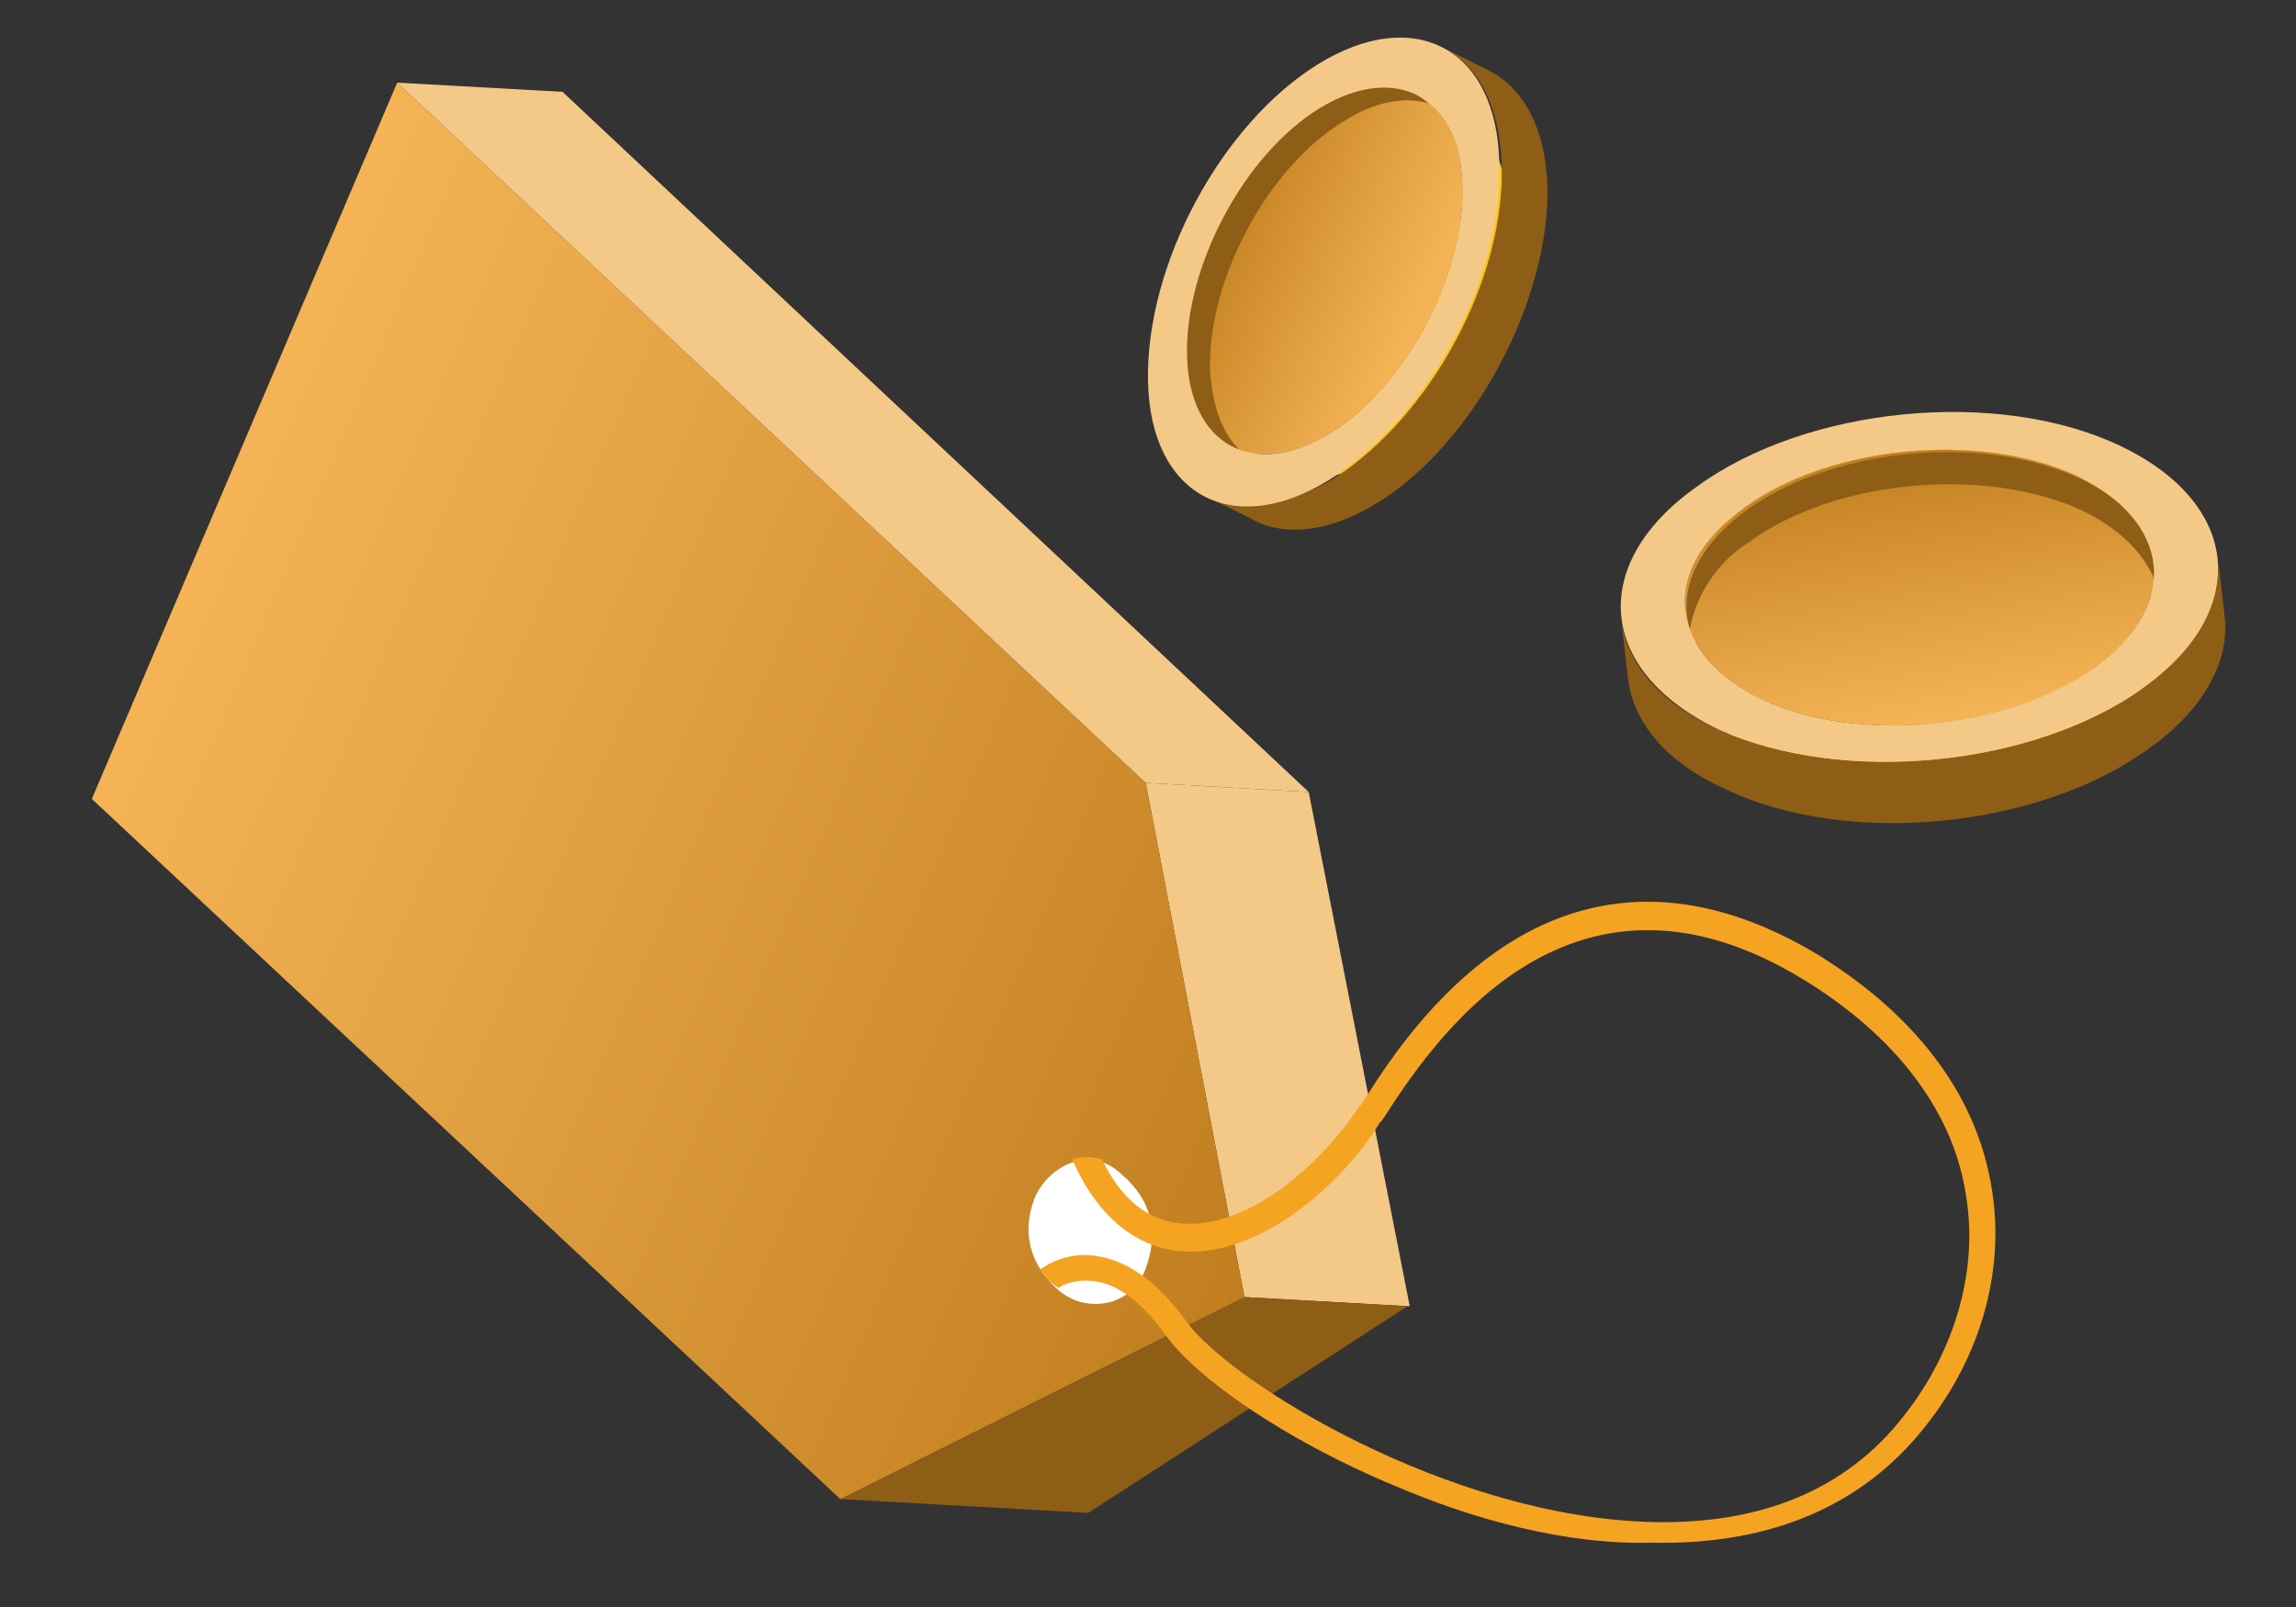
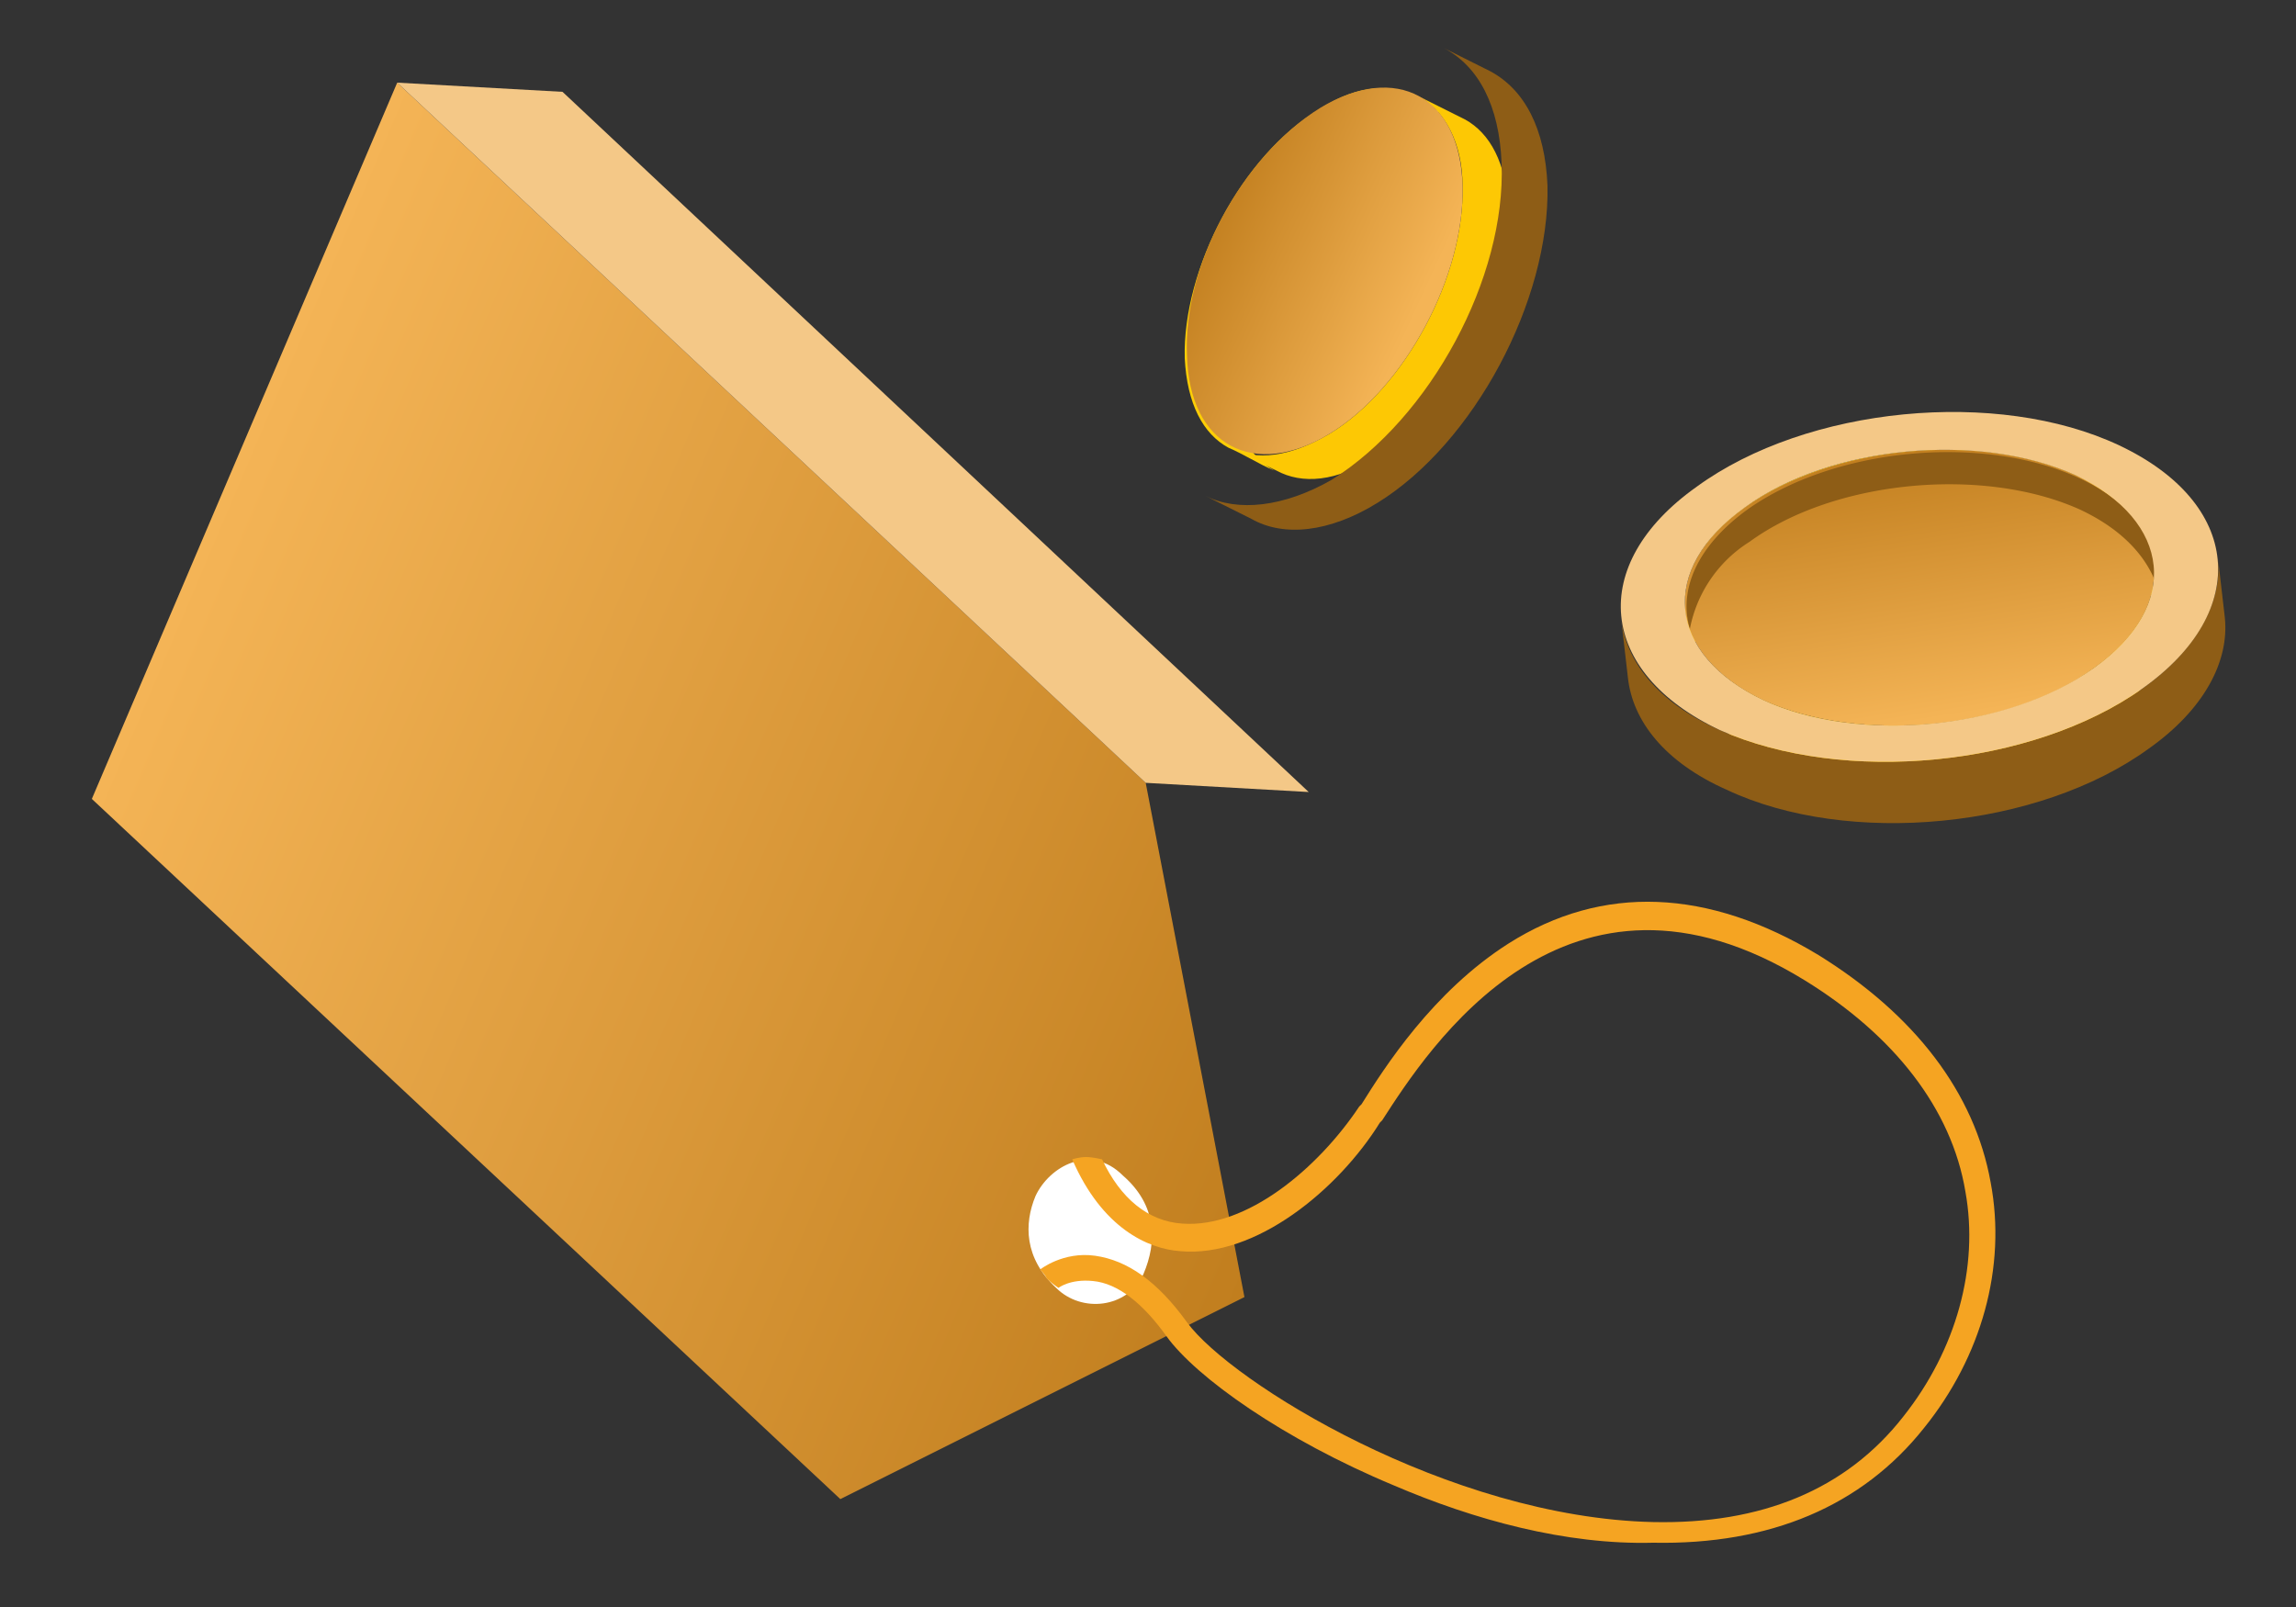
<svg xmlns="http://www.w3.org/2000/svg" viewBox="0 0 100 70">
  <rect x="0" y="0" width="100" height="70" fill="#333333" stroke="none" />
-   <path fill="#F4C887" d="M57 34.5l-7.1-.4 4.3 22.4 7.2.4z" />
-   <path fill="#8E5D16" d="M54.2 56.5l7.1.4-13.9 9-10.8-.6z" />
  <linearGradient id="a" gradientUnits="userSpaceOnUse" x1="8" y1="45.68" x2="62.63" y2="45.68" gradientTransform="rotate(23.03 55.53 35.14)">
    <stop offset="0" stop-color="#f4b456" />
    <stop offset="1" stop-color="#c17e1e" />
  </linearGradient>
  <path fill="url(#a)" d="M17.3 3.6l32.6 30.5 4.3 22.4-17.6 8.8L4 34.8z" />
  <path fill="#F4C887" d="M24.5 4l-7.2-.4 32.6 30.5 7.1.4z" />
  <path fill="#FFF" d="M45.1 52.1c-.5 1.2-.5 2.7.9 4 1.1 1.1 3.1.9 3.8-.6.6-1.4.6-3-.9-4.3-1.4-1.4-3.2-.4-3.8.9z" />
  <path fill="#F5A422" d="M60.7 64.7c-4.8-2-8.6-4.7-9.9-6.5-1-1.4-2.1-2.3-3.2-2.4-1-.1-1.5.3-1.5.3s-.3-.2-.5-.4c-.1-.2-.3-.4-.3-.4s1-.8 2.4-.6c1.4.2 2.7 1.1 4 2.9 1.9 2.6 11.4 8.5 20.3 8.7 4.7.1 8.4-1.4 10.9-4.6 2.3-2.9 3.3-6.5 2.7-9.8-.6-3.6-3.1-6.8-7-9.2-10.4-6.4-16.4 3-18.4 6.1l-.1.1c-1.8 2.9-5.4 5.9-8.7 5.6-1.4-.1-3.4-1-4.7-4 0 0 .3-.1.6-.1s.7.1.7.1c.8 1.7 2 2.7 3.5 2.8 2.8.2 5.9-2.4 7.7-5.1l.1-.1c1-1.6 3.1-4.9 6.4-7 4.1-2.6 8.7-2.4 13.5.5 4.2 2.6 6.8 6 7.5 9.9.7 3.7-.4 7.6-2.9 10.7-2.7 3.4-6.7 5.1-11.8 5-3.8.1-7.8-1-11.3-2.5z" />
  <path fill="#FDCE05" d="M59.4 5.8c1.2-.8 2.4-1 3.4-.9-.7-.3-1.3-.7-2-1-1-.2-2.2.1-3.4.9-3.3 2-5.9 6.9-5.8 10.8.1 2 .8 3.3 1.9 3.9.7.3 1.3.7 2 1-1.1-.6-1.9-2-1.9-3.9-.1-4 2.5-8.8 5.8-10.8z" />
  <path fill="#FDCE05" d="M62.8 4.9l.9.3-2-1-.9-.3c.3.2.7.3 1 .5.1 0 .2.1.3.1.1.1.2.1.4.2.1 0 .2.1.2.1 0 .1.1.1.1.1z" />
  <path fill="#FDC804" d="M53.6 19.5l2 1c1.1.6 2.6.5 4.3-.6 3.3-2 5.9-6.9 5.8-10.8-.1-2-.8-3.3-1.9-3.9l-2-1c1.1.6 1.9 2 1.9 3.9.1 3.9-2.5 8.8-5.8 10.8-1.7 1-3.2 1.2-4.3.6z" />
  <path fill="#FDCE05" d="M55.6 20.5s-.1 0 0 0c-.7-.4-1.3-.7-2-1.1.6.4 1.4.8 2 1.1z" />
  <linearGradient id="b" gradientUnits="userSpaceOnUse" x1="6953.78" y1="1419.76" x2="6963.86" y2="1419.76" gradientTransform="scale(-1) rotate(24.58 6735.57 -15398.41)">
    <stop offset="0" stop-color="#f4b456" />
    <stop offset="1" stop-color="#c17e1e" />
  </linearGradient>
  <path fill="url(#b)" d="M51.7 15.5c.1 3.9 2.9 5.4 6.2 3.4 3.3-2 5.9-6.9 5.8-10.8-.1-3.9-2.9-5.4-6.2-3.4-3.4 2.1-6 6.9-5.8 10.8z" />
-   <path fill="#8E5D16" d="M58.5 5.3c-3.3 2-5.9 6.9-5.8 10.8.1 1.7.6 2.9 1.4 3.6-1.5-.4-2.4-1.9-2.5-4.2-.1-3.9 2.5-8.8 5.8-10.8 1.9-1.2 3.7-1.2 4.8-.2-1-.3-2.3-.1-3.7.8z" />
  <path fill="#8E5D16" d="M52.5 21.6l2 1c1.4.8 3.4.6 5.5-.7 4.2-2.6 7.5-8.8 7.4-13.8-.1-2.5-1-4.2-2.5-5l-2-1c1.5.8 2.4 2.5 2.5 5 .2 5-3.1 11.1-7.4 13.8-2.1 1.2-4.1 1.4-5.5.7z" />
-   <path fill="#F4C887" d="M57.4 2.8c4.2-2.6 7.8-.7 7.9 4.3.2 5-3.1 11.1-7.4 13.8-4.2 2.6-7.8.7-7.9-4.3-.1-5.1 3.2-11.2 7.4-13.8zm6.3 5.3c-.1-3.9-2.9-5.4-6.2-3.4-3.3 2-5.9 6.9-5.8 10.8.1 3.9 2.9 5.4 6.2 3.4 3.3-2 5.9-6.9 5.8-10.8" />
  <path fill="#FDCE05" d="M90.7 23.3c1.6.7 2.6 1.7 3.1 2.8l-.3-2.6c-.5-1.1-1.5-2.1-3.1-2.8-4.2-1.9-10.7-1.3-14.4 1.4-1.9 1.3-2.7 3-2.6 4.5l.3 2.6c-.1-1.5.7-3.1 2.6-4.5 3.7-2.7 10.2-3.3 14.4-1.4z" />
-   <path fill="#FDCE05" d="M93.8 26.1c.2.4.2.7.3 1.1l-.3-2.6c0-.4-.1-.7-.3-1.1 0 .4.1.9.1 1.3v1.1c.2.1.2.1.2.2z" />
  <path fill="#FDC804" d="M73.4 26.6l.3 2.6c.1 1.5 1.3 2.9 3.4 3.9 4.2 1.9 10.7 1.3 14.4-1.4 1.9-1.4 2.8-3 2.6-4.5l-.3-2.6c.2 1.5-.7 3.1-2.6 4.5-3.8 2.7-10.2 3.3-14.4 1.4-2.1-1-3.3-2.4-3.4-3.9z" />
  <path fill="#FDCE05" d="M73.6 29.2l-.3-2.6c.2.8.3 1.8.3 2.6z" />
  <linearGradient id="c" gradientUnits="userSpaceOnUse" x1="6925.95" y1="1425.76" x2="6937.87" y2="1425.76" gradientTransform="scale(-1) rotate(80.92 4274.7 -3412.8)">
    <stop offset="0" stop-color="#f4b456" />
    <stop offset="1" stop-color="#c17e1e" />
  </linearGradient>
  <path fill="url(#c)" d="M76 22.1c-3.8 2.7-3.4 6.4.8 8.4 4.2 1.9 10.7 1.3 14.4-1.4 3.8-2.7 3.4-6.4-.8-8.4-4.2-1.9-10.6-1.3-14.4 1.4z" />
  <path fill="#8E5D16" d="M90.6 22.2c-4.2-1.9-10.7-1.3-14.4 1.4a5.76 5.76 0 00-2.6 3.8c-.5-1.7.3-3.6 2.5-5.2 3.8-2.7 10.2-3.3 14.4-1.4 2.4 1.1 3.6 2.8 3.4 4.6-.5-1.3-1.6-2.4-3.3-3.2z" />
  <path fill="#8E5D16" d="M70.6 26.9l.3 2.6c.2 1.9 1.6 3.7 4.3 4.9 5.3 2.5 13.6 1.7 18.4-1.8 2.4-1.7 3.5-3.8 3.3-5.7l-.3-2.6c.2 1.9-.9 4-3.3 5.7-4.8 3.4-13 4.2-18.4 1.8-2.7-1.2-4.1-3-4.3-4.9z" />
  <path fill="#F4C887" d="M92.3 19.4c5.3 2.5 5.8 7.2 1 10.6-4.8 3.4-13 4.2-18.4 1.8-5.3-2.5-5.8-7.2-1-10.6 4.8-3.5 13.1-4.3 18.4-1.8zm-1.1 9.7c3.8-2.7 3.4-6.4-.8-8.4-4.2-1.9-10.7-1.3-14.4 1.4-3.8 2.7-3.4 6.4.8 8.4 4.1 1.9 10.6 1.3 14.4-1.4" />
</svg>